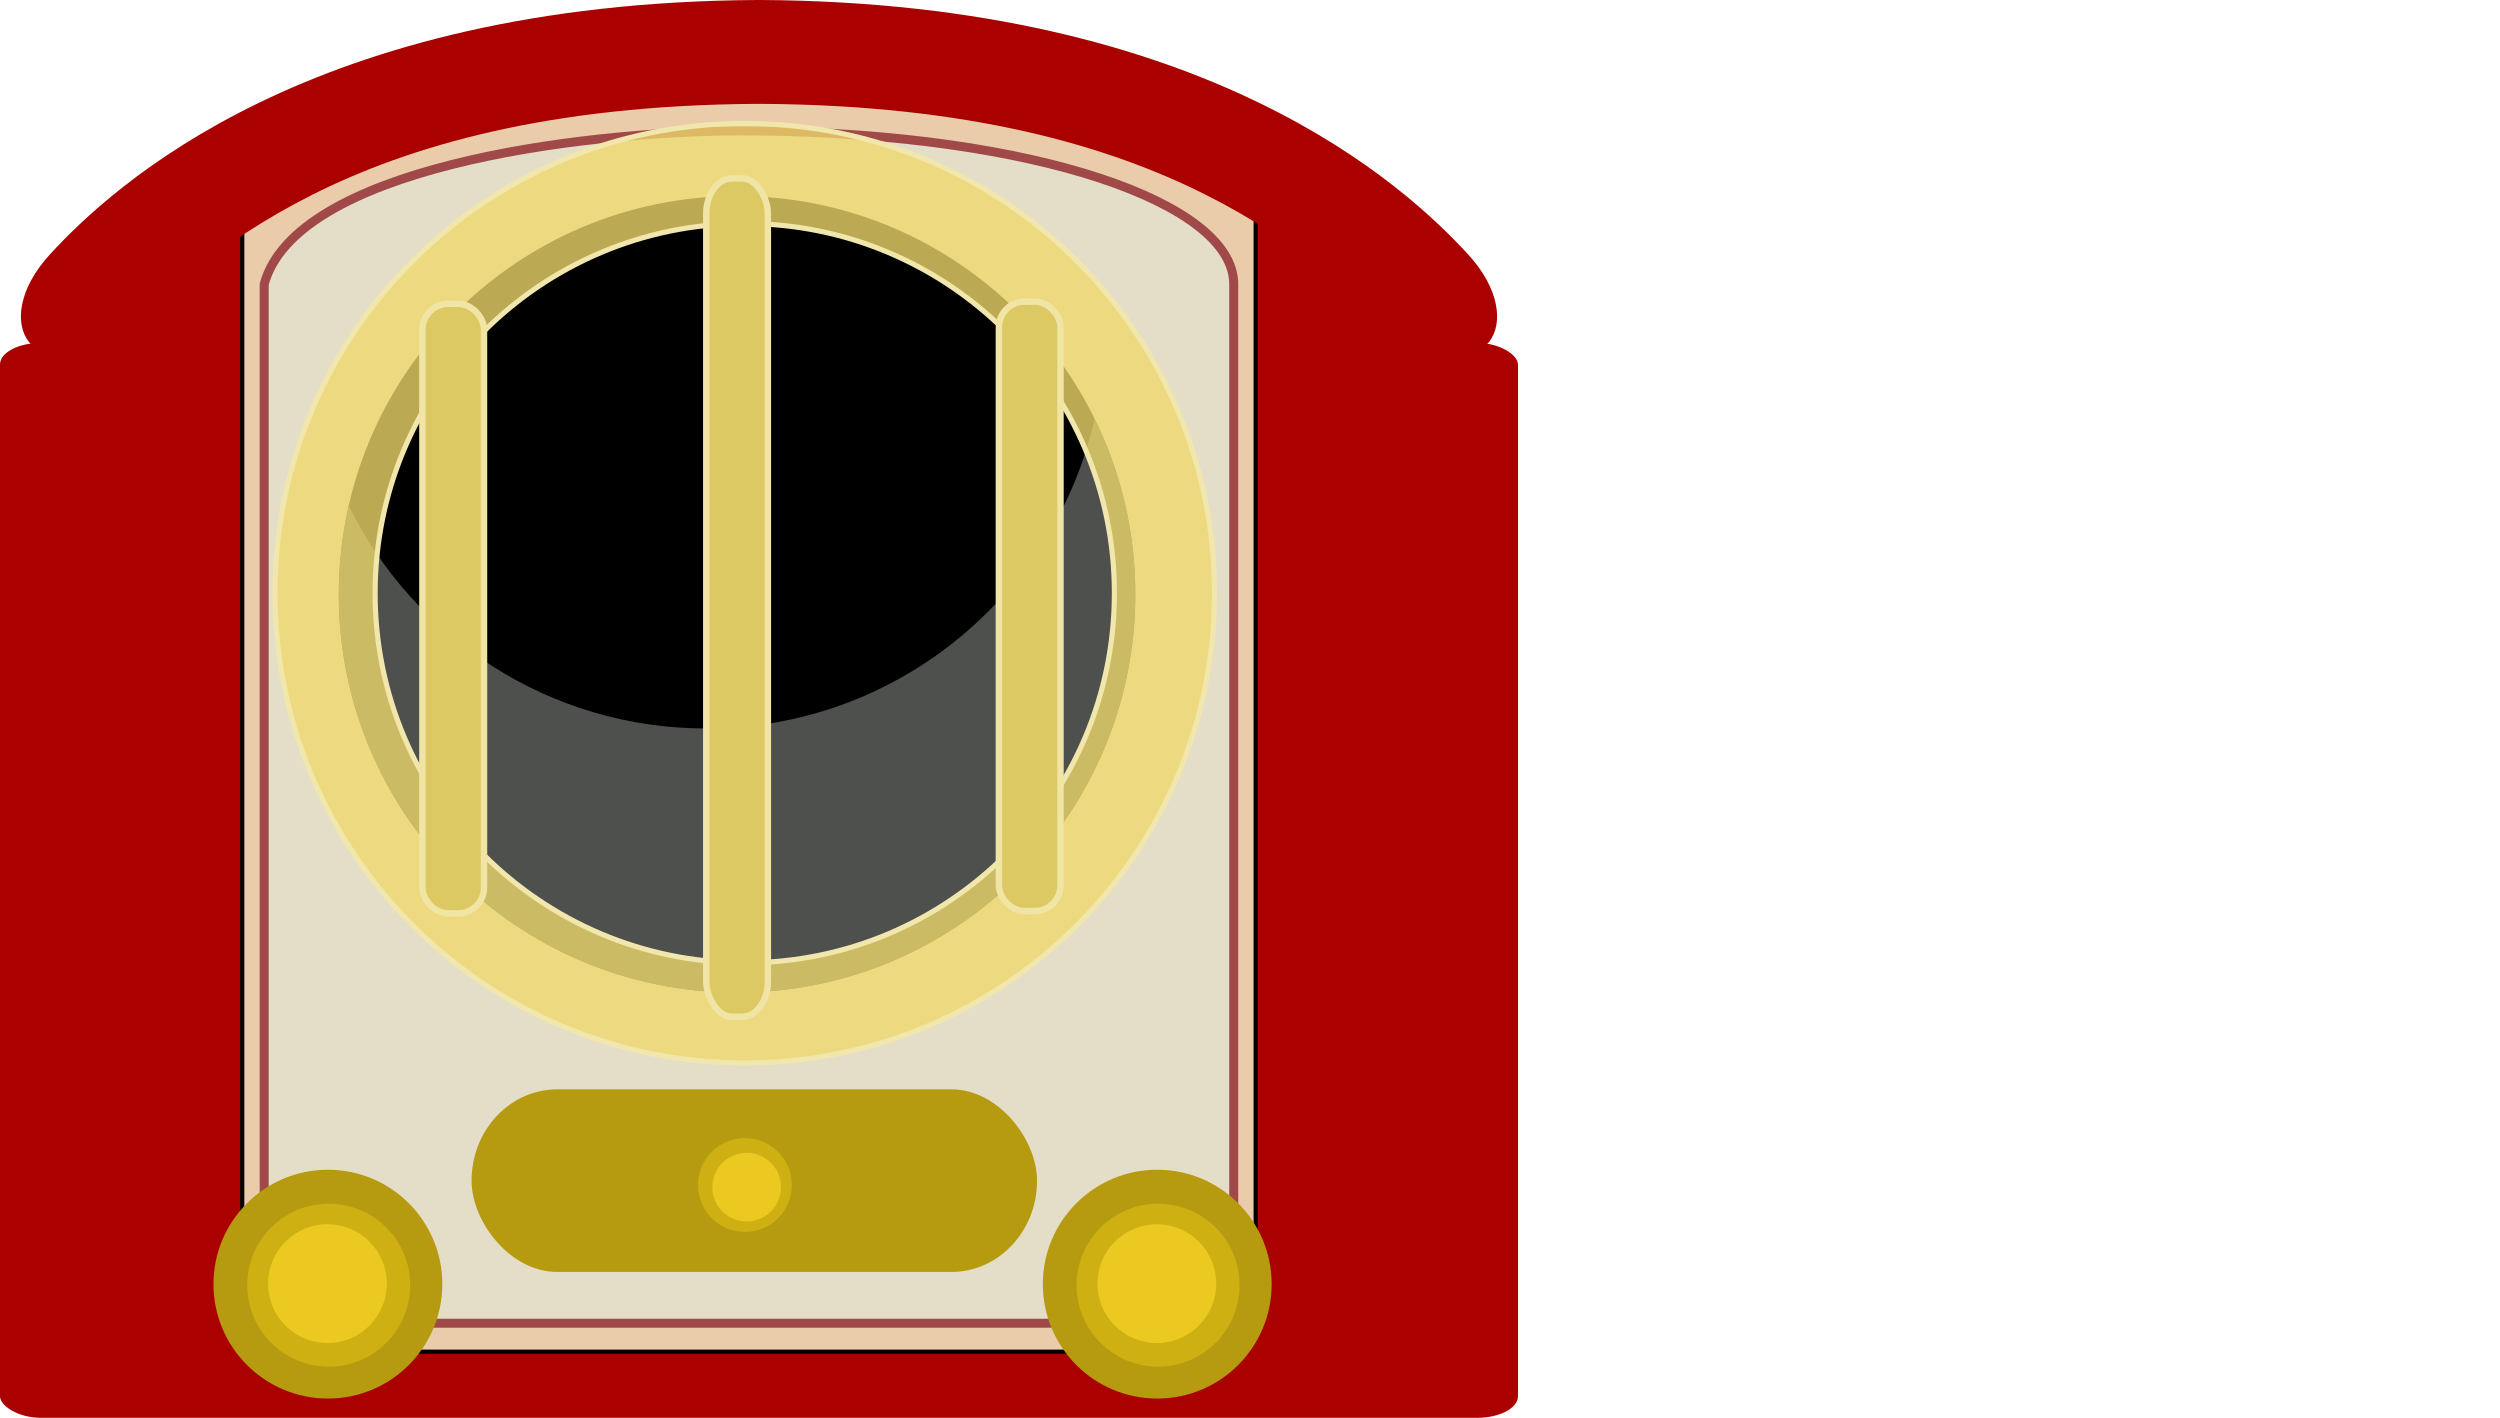
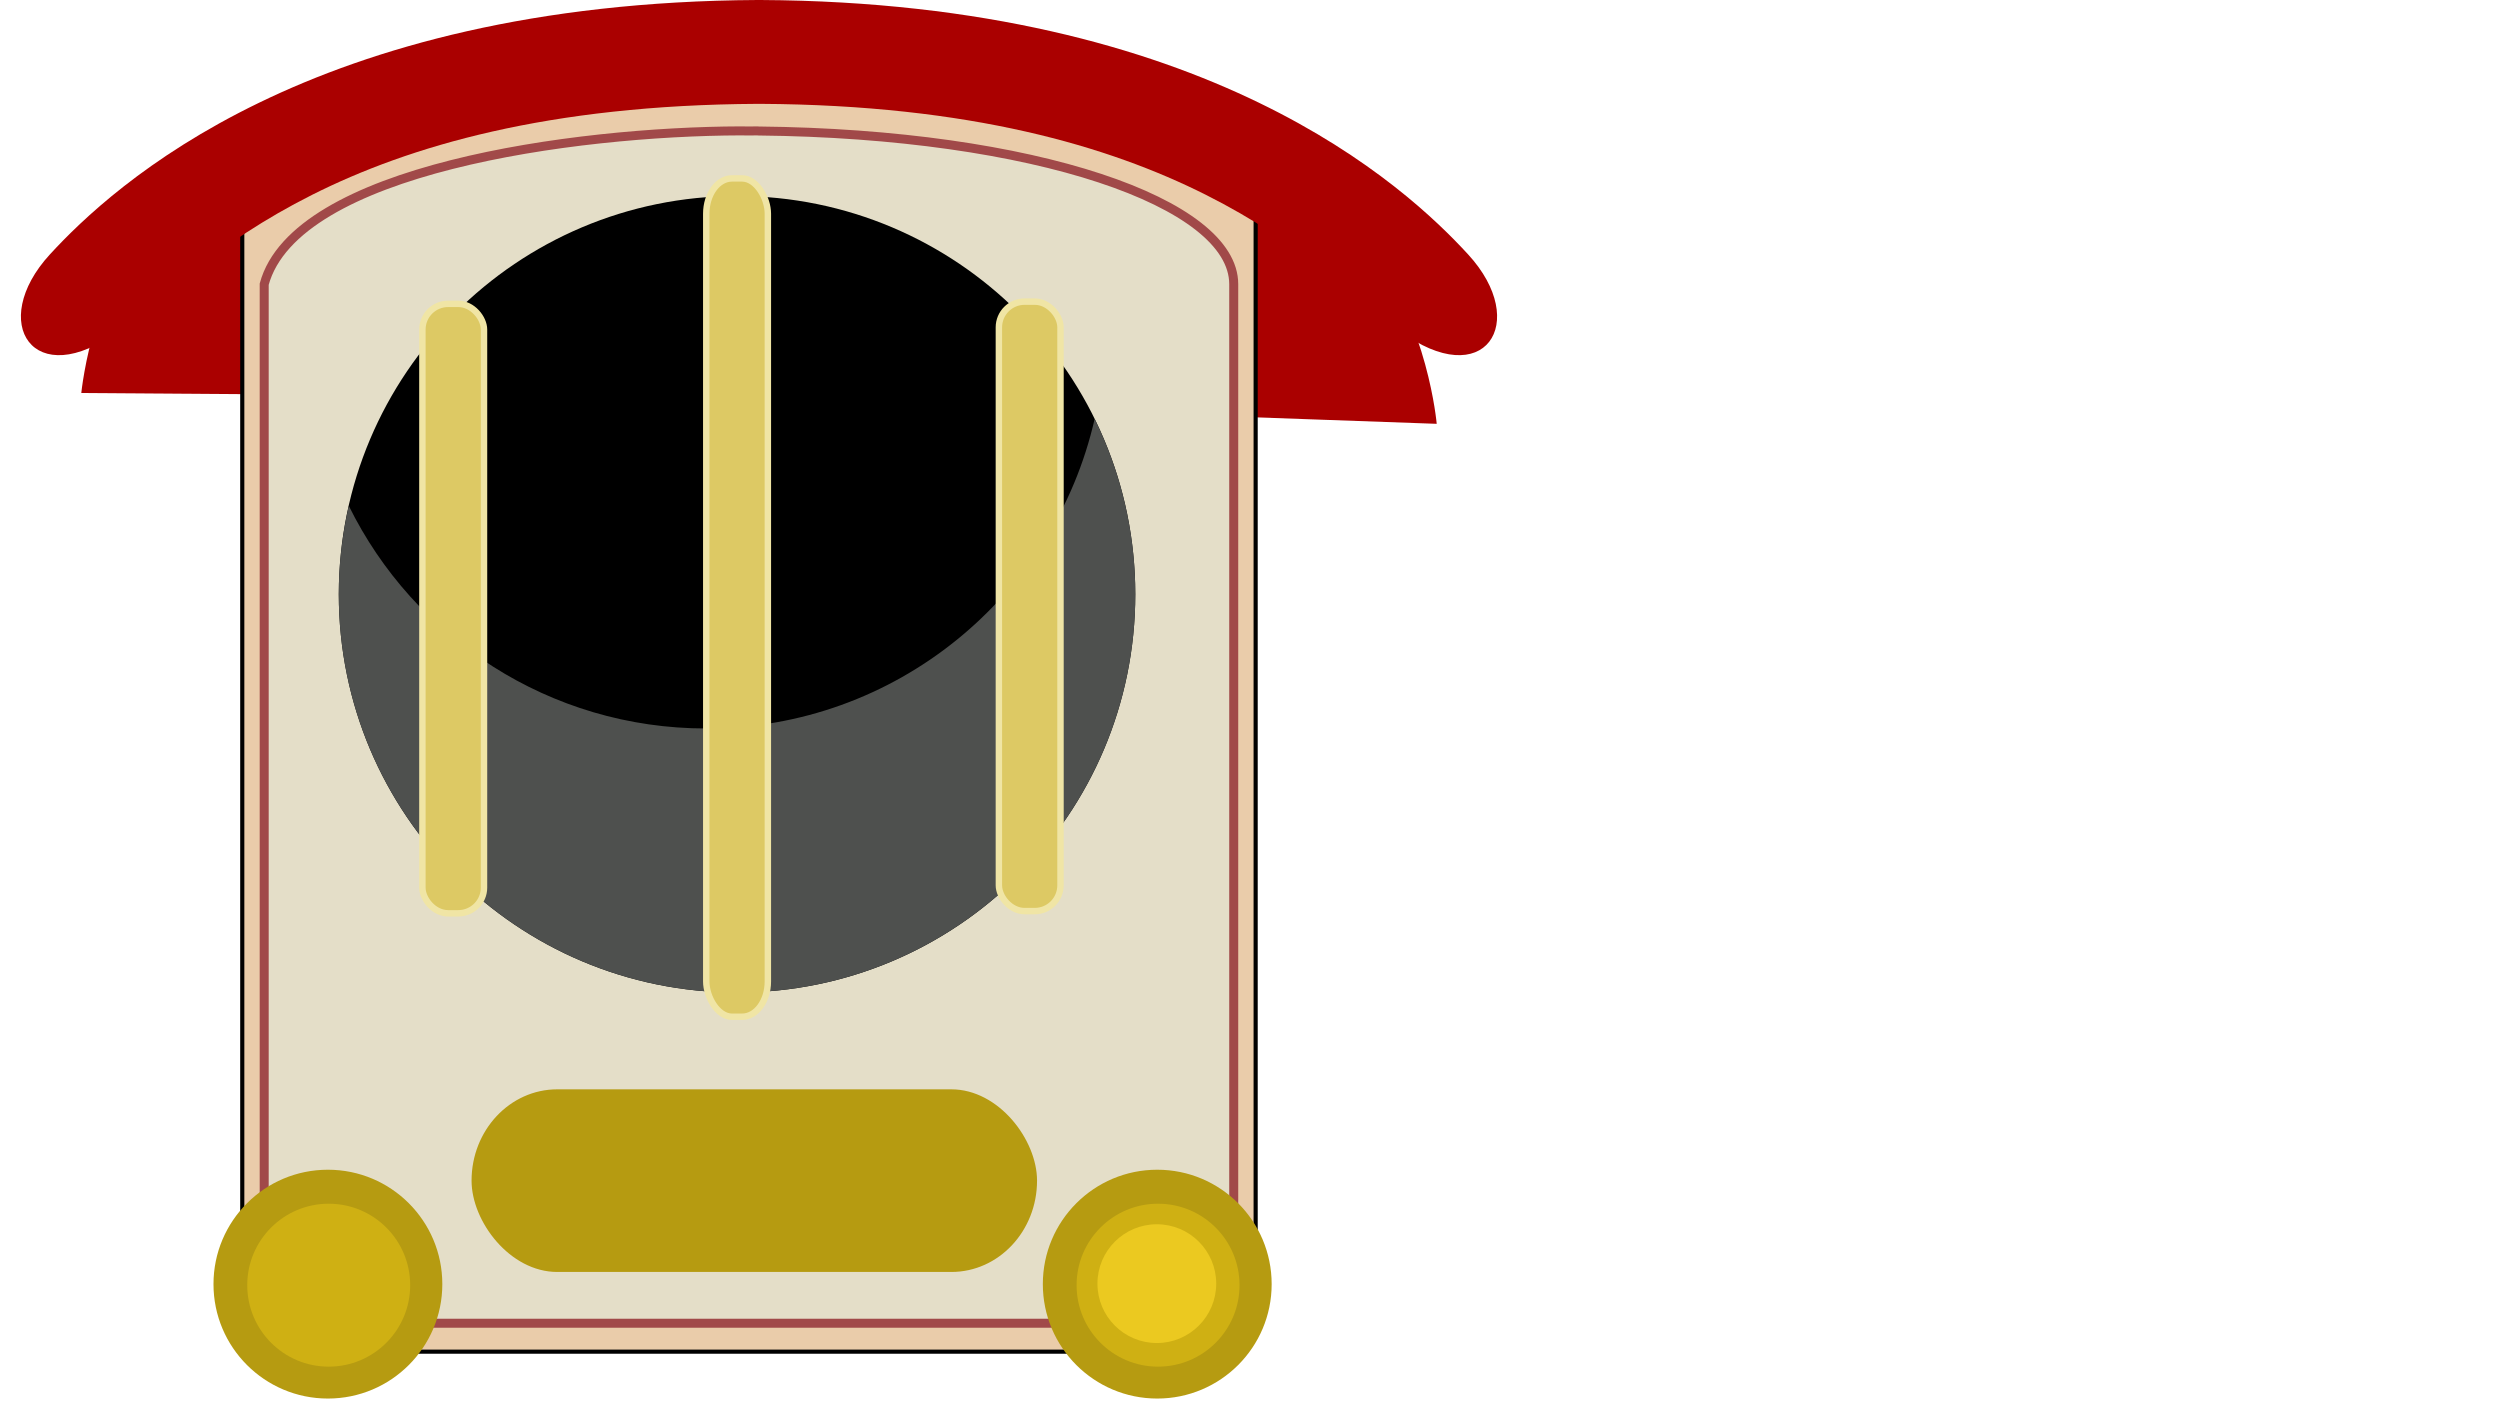
<svg xmlns="http://www.w3.org/2000/svg" xmlns:ns1="http://sodipodi.sourceforge.net/DTD/sodipodi-0.dtd" xmlns:ns2="http://www.inkscape.org/namespaces/inkscape" id="svg4252" ns1:docname="radio-01.svg" ns2:export-filename="/Users/Haessler/Pictures/SVG/radio-19.png" viewBox="0 0 583.75 331.06" ns2:export-xdpi="90" version="1.1" ns2:export-ydpi="90" ns2:version="0.48.2 r9819">
  <ns1:namedview id="base" bordercolor="#666666" ns2:pageshadow="2" ns2:window-y="0" fit-margin-left="0" pagecolor="#ffffff" fit-margin-top="0" ns2:window-maximized="0" ns2:zoom="0.92404881" ns2:window-x="0" ns2:window-height="856" showgrid="false" borderopacity="1.0" ns2:current-layer="layer1" ns2:cx="314.01058" ns2:cy="335.20753" fit-margin-right="0" fit-margin-bottom="0" ns2:window-width="1436" ns2:pageopacity="0.0" ns2:document-units="px" />
  <g id="layer1" ns2:label="Ebene 1" ns2:groupmode="layer" transform="translate(-133.59 -145.51)">
-     <rect id="rect4341" style="fill:#aa0000" ns2:export-filename="/Users/Haessler/Pictures/SVG/radio-01.png" rx="9.553" ry="5.045" height="250.99" width="354.45" ns2:export-xdpi="90" ns2:export-ydpi="90" y="225.58" x="133.59" />
    <path id="path4915" style="fill:#aa0000" d="m307.74 161.24c71.928 1.028 132.55 26.716 145.91 43.157 13.358 16.441 15.413 40.074 15.413 40.074l-172.63-6.165-143.86-1.028s3.083-30.826 19.523-41.102c16.441-10.275 70.9-32.881 86.313-32.881s49.322-2.055 49.322-2.055z" ns2:export-ydpi="90" ns2:export-filename="/Users/Haessler/Pictures/SVG/radio-01.png" ns2:connector-curvature="0" ns2:export-xdpi="90" />
    <path id="path4860" style="stroke:#000000;stroke-width:.967px;fill:#eaccaa" d="m306.44 155.62c-40.691 0.139-108.68 9.806-116.28 39.282v244.7c0 19.877 6.598 21.528 23.031 21.528h68.969 52.625 69c16.433 0 23-1.651 23-21.528v-244.7c0-20.852-48.479-38.524-116-39.253l-0.281-0.029c-0.685 0-1.35 0.026-2.031 0.029-0.678-0.004-1.35-0.029-2.031-0.029z" ns2:export-ydpi="90" ns1:nodetypes="ccssccsssccccc" ns2:export-filename="/Users/Haessler/Pictures/SVG/radio-01.png" ns2:connector-curvature="0" ns2:export-xdpi="90" />
    <path id="path4851" style="fill:#aa0000" d="m310.46 145.51c-104.5 0.58-150.6 43.516-165.19 59.375-14.689 15.966-3.83 32.564 15.969 17.875 19.656-14.584 51.267-52.457 149.22-53 0.242 0.001 0.477-0.001 0.719 0 97.948 0.545 129.56 38.417 149.22 53 19.798 14.689 30.658-1.909 15.969-17.875-14.59-15.858-60.686-58.794-165.19-59.375-0.241-0.001-0.477 0.001-0.719 0z" ns2:export-ydpi="90" ns2:export-filename="/Users/Haessler/Pictures/SVG/radio-01.png" ns2:connector-curvature="0" ns2:export-xdpi="90" />
    <path id="path4866" style="stroke:#a14949;stroke-width:2.103;fill:#e4dec8" d="m306.53 176.07c-38.93 0.127-103.98 8.936-111.25 35.799v223c0 18.115 6.313 19.619 22.035 19.619h65.984 50.348 66.014c15.722 0 22.005-1.504 22.005-19.619v-223c0-19.003-46.381-35.108-110.98-35.772l-0.269-0.027c-0.655 0-1.292 0.024-1.943 0.027-0.648-0.004-1.291-0.027-1.943-0.027z" ns2:export-ydpi="90" ns1:nodetypes="ccssccsssccccc" ns2:export-filename="/Users/Haessler/Pictures/SVG/radio-01.png" ns2:connector-curvature="0" ns2:export-xdpi="90" />
    <path id="path4919" ns1:rx="92.992462" ns1:ry="92.992462" style="fill:#000000" ns1:type="arc" d="m389.44 323.32c0 51.358-41.634 92.992-92.992 92.992s-92.992-41.634-92.992-92.992 41.634-92.992 92.992-92.992 92.992 41.634 92.992 92.992z" ns2:export-ydpi="90" ns2:export-filename="/Users/Haessler/Pictures/SVG/radio-01.png" transform="translate(9.242 -39.047)" ns1:cy="323.32187" ns1:cx="296.44556" ns2:export-xdpi="90" />
    <path id="path4917" style="fill-opacity:.992;fill:#4f514f" d="m389.19 243.33c-9.417 41.385-46.451 72.281-90.688 72.281-36.641 0-68.315-21.204-83.469-52-1.508 6.646-2.344 13.554-2.344 20.656 0 51.358 41.642 93 93 93s93-41.642 93-93c0-14.695-3.43-28.582-9.5-40.938z" ns2:export-ydpi="90" ns2:export-filename="/Users/Haessler/Pictures/SVG/radio-01.png" ns2:connector-curvature="0" ns2:export-xdpi="90" />
-     <path id="path4868" style="fill-opacity:.78;stroke:#f1e6ab;stroke-width:1.2;fill:#efd96c" d="m307.49 174.33c-60.58 0-109.69 49.107-109.69 109.69 0 60.58 49.107 109.69 109.69 109.69 60.58 0 109.69-49.107 109.69-109.69 0-60.58-49.107-109.69-109.69-109.69zm0 23.375c47.67 0 86.312 38.643 86.312 86.312 0 47.67-38.643 86.312-86.312 86.312-47.67 0-86.312-38.643-86.312-86.312 0-47.67 38.643-86.312 86.312-86.312z" ns2:export-ydpi="90" ns2:export-filename="/Users/Haessler/Pictures/SVG/radio-01.png" ns2:connector-curvature="0" ns2:export-xdpi="90" />
    <rect id="rect4875" style="stroke:#f0e5a5;stroke-width:1.5;fill:#ddc964" ns2:export-filename="/Users/Haessler/Pictures/SVG/radio-01.png" rx="6" ry="6" height="142.31" width="14.386" ns2:export-xdpi="90" ns2:export-ydpi="90" y="216.46" x="232.22" />
    <rect id="rect4877" style="stroke:#f0e5a5;stroke-width:1.5;fill:#ddc964" ns2:export-filename="/Users/Haessler/Pictures/SVG/radio-01.png" rx="6" ry="8.253" height="195.75" width="14.386" ns2:export-xdpi="90" ns2:export-ydpi="90" y="187.17" x="298.5" />
    <rect id="rect4881" style="stroke:#f0e5a5;stroke-width:1.5;fill:#ddc964" ns2:export-filename="/Users/Haessler/Pictures/SVG/radio-01.png" rx="6" ry="6" height="142.31" width="14.386" ns2:export-xdpi="90" ns2:export-ydpi="90" y="215.94" x="366.83" />
    <rect id="rect4887" style="fill:#b69b11" ns2:export-filename="/Users/Haessler/Pictures/SVG/radio-01.png" rx="20" ry="25.152" height="42.643" width="132.04" ns2:export-xdpi="90" ns2:export-ydpi="90" y="399.87" x="243.7" />
    <path id="path4893" ns1:rx="26.716066" ns1:ry="26.716066" style="fill:#b69b11" ns1:type="arc" d="m449.55 522.66c0 14.755-11.961 26.716-26.716 26.716s-26.716-11.961-26.716-26.716 11.961-26.716 26.716-26.716 26.716 11.961 26.716 26.716z" ns2:export-ydpi="90" ns2:export-filename="/Users/Haessler/Pictures/SVG/radio-01.png" transform="translate(-19.028 -77.304)" ns1:cy="522.66479" ns1:cx="422.8331" ns2:export-xdpi="90" />
    <path id="path4895" ns1:rx="26.716066" ns1:ry="26.716066" style="fill:#cfb013" ns1:type="arc" d="m449.55 522.66c0 14.755-11.961 26.716-26.716 26.716s-26.716-11.961-26.716-26.716 11.961-26.716 26.716-26.716 26.716 11.961 26.716 26.716z" ns2:export-ydpi="90" ns2:export-filename="/Users/Haessler/Pictures/SVG/radio-01.png" transform="matrix(.712 0 0 .712 102.94 73.465)" ns1:cy="522.66479" ns1:cx="422.8331" ns2:export-xdpi="90" />
    <path id="path4897" ns1:rx="26.716066" ns1:ry="26.716066" style="fill:#ebc920" ns1:type="arc" d="m449.55 522.66c0 14.755-11.961 26.716-26.716 26.716s-26.716-11.961-26.716-26.716 11.961-26.716 26.716-26.716 26.716 11.961 26.716 26.716z" ns2:export-ydpi="90" ns2:export-filename="/Users/Haessler/Pictures/SVG/radio-01.png" transform="matrix(.519 0 0 .519 184.26 173.98)" ns1:cy="522.66479" ns1:cx="422.8331" ns2:export-xdpi="90" />
-     <path id="path4899" ns1:rx="26.716066" ns1:ry="26.716066" style="fill:#b69b11" ns1:type="arc" d="m449.55 522.66c0 14.755-11.961 26.716-26.716 26.716s-26.716-11.961-26.716-26.716 11.961-26.716 26.716-26.716 26.716 11.961 26.716 26.716z" ns2:export-ydpi="90" ns2:export-filename="/Users/Haessler/Pictures/SVG/radio-01.png" transform="translate(-212.68 -77.304)" ns1:cy="522.66479" ns1:cx="422.8331" ns2:export-xdpi="90" />
+     <path id="path4899" ns1:rx="26.716066" ns1:ry="26.716066" style="fill:#b69b11" ns1:type="arc" d="m449.55 522.66c0 14.755-11.961 26.716-26.716 26.716s-26.716-11.961-26.716-26.716 11.961-26.716 26.716-26.716 26.716 11.961 26.716 26.716" ns2:export-ydpi="90" ns2:export-filename="/Users/Haessler/Pictures/SVG/radio-01.png" transform="translate(-212.68 -77.304)" ns1:cy="522.66479" ns1:cx="422.8331" ns2:export-xdpi="90" />
    <path id="path4901" ns1:rx="26.716066" ns1:ry="26.716066" style="fill:#cfb013" ns1:type="arc" d="m449.55 522.66c0 14.755-11.961 26.716-26.716 26.716s-26.716-11.961-26.716-26.716 11.961-26.716 26.716-26.716 26.716 11.961 26.716 26.716z" ns2:export-ydpi="90" ns2:export-filename="/Users/Haessler/Pictures/SVG/radio-01.png" transform="matrix(.712 0 0 .712 -90.712 73.465)" ns1:cy="522.66479" ns1:cx="422.8331" ns2:export-xdpi="90" />
-     <path id="path4903" ns1:rx="26.716066" ns1:ry="26.716066" style="fill:#ebc920" ns1:type="arc" d="m449.55 522.66c0 14.755-11.961 26.716-26.716 26.716s-26.716-11.961-26.716-26.716 11.961-26.716 26.716-26.716 26.716 11.961 26.716 26.716z" ns2:export-ydpi="90" ns2:export-filename="/Users/Haessler/Pictures/SVG/radio-01.png" transform="matrix(.519 0 0 .519 -9.398 173.98)" ns1:cy="522.66479" ns1:cx="422.8331" ns2:export-xdpi="90" />
    <path id="path4905" ns1:rx="26.716066" ns1:ry="26.716066" style="fill:#b69b11" ns1:type="arc" d="m449.55 522.66c0 14.755-11.961 26.716-26.716 26.716s-26.716-11.961-26.716-26.716 11.961-26.716 26.716-26.716 26.716 11.961 26.716 26.716z" ns2:export-ydpi="90" ns2:export-filename="/Users/Haessler/Pictures/SVG/radio-01.png" transform="matrix(.577 0 0 .577 63.806 120.94)" ns1:cy="522.66479" ns1:cx="422.8331" ns2:export-xdpi="90" />
-     <path id="path4907" ns1:rx="26.716066" ns1:ry="26.716066" style="fill:#cfb013" ns1:type="arc" d="m449.55 522.66c0 14.755-11.961 26.716-26.716 26.716s-26.716-11.961-26.716-26.716 11.961-26.716 26.716-26.716 26.716 11.961 26.716 26.716z" ns2:export-ydpi="90" ns2:export-filename="/Users/Haessler/Pictures/SVG/radio-01.png" transform="matrix(.41 0 0 .41 134.17 207.92)" ns1:cy="522.66479" ns1:cx="422.8331" ns2:export-xdpi="90" />
-     <path id="path4909" ns1:rx="26.716066" ns1:ry="26.716066" style="fill:#ebc920" ns1:type="arc" d="m449.55 522.66c0 14.755-11.961 26.716-26.716 26.716s-26.716-11.961-26.716-26.716 11.961-26.716 26.716-26.716 26.716 11.961 26.716 26.716z" ns2:export-ydpi="90" ns2:export-filename="/Users/Haessler/Pictures/SVG/radio-01.png" transform="matrix(.3 0 0 .3 181.09 265.91)" ns1:cy="522.66479" ns1:cx="422.8331" ns2:export-xdpi="90" />
    <path id="path4926" style="opacity:0" d="m526.12 268.34c-0.575 0.015-1.153 0.062-1.75 0.156-9.545 1.507-12.562 1-12.562 1l0.25 1.031h-0.25v144.19c-6.546-6.634-18.833-11.094-32.906-11.094-20.947 0-37.906 9.886-37.906 22.094 0 12.207 16.959 22.125 37.906 22.125s37.938-9.918 37.938-22.125c0-1.21-0.179-2.374-0.5-3.531v-121.12c1.923-1.895 4.931-3.708 9.531-3.938 10.047-0.502 15.085 3.534 23.625 3.031 8.54-0.502 33.656-9.062 33.656-9.062s-18.6-3.003-30.656-9.031c-11.303-5.652-17.749-13.945-26.375-13.719z" ns2:export-ydpi="90" ns2:export-filename="/Users/Haessler/Pictures/SVG/radio-06.png" ns2:connector-curvature="0" ns2:export-xdpi="90" />
    <path id="path4935" style="opacity:0" d="m484.99 159.03c-0.575 0.015-1.153 0.062-1.75 0.156-9.545 1.507-12.562 1-12.562 1l0.25 1.031h-0.25v144.19c-6.546-6.634-18.833-11.094-32.906-11.094-20.947 0-37.906 9.886-37.906 22.094 0 12.207 16.959 22.125 37.906 22.125s37.938-9.918 37.938-22.125c0-1.21-0.179-2.374-0.5-3.531v-121.12c1.923-1.895 4.931-3.708 9.531-3.938 10.047-0.502 15.085 3.534 23.625 3.031 8.54-0.502 33.656-9.062 33.656-9.062s-18.6-3.003-30.656-9.031c-11.303-5.652-17.749-13.945-26.375-13.719z" ns2:export-ydpi="90" ns2:export-filename="/Users/Haessler/Pictures/SVG/radio-05.png" ns2:connector-curvature="0" ns2:export-xdpi="90" />
    <path id="path4937" style="opacity:0" d="m575.9 233.71c-0.575 0.015-1.153 0.062-1.75 0.156-9.545 1.507-12.562 1-12.562 1l0.25 1.031h-0.25v144.19c-6.546-6.634-18.833-11.094-32.906-11.094-20.947 0-37.906 9.886-37.906 22.094 0 12.207 16.959 22.125 37.906 22.125s37.938-9.918 37.938-22.125c0-1.21-0.179-2.374-0.5-3.531v-121.12c1.923-1.895 4.931-3.708 9.531-3.938 10.047-0.502 15.085 3.534 23.625 3.031 8.54-0.502 33.656-9.062 33.656-9.062s-18.6-3.003-30.656-9.031c-11.303-5.652-17.749-13.945-26.375-13.719z" ns2:export-ydpi="90" ns2:export-filename="/Users/Haessler/Pictures/SVG/radio-01.png" ns2:connector-curvature="0" ns2:export-xdpi="90" />
    <path id="path4939" style="opacity:0" d="m660.31 183.93c-0.575 0.015-1.153 0.062-1.75 0.156-9.545 1.507-12.562 1-12.562 1l0.25 1.031h-0.25v144.19c-6.546-6.634-18.833-11.094-32.906-11.094-20.947 0-37.906 9.886-37.906 22.094 0 12.207 16.959 22.125 37.906 22.125s37.938-9.918 37.938-22.125c0-1.21-0.179-2.374-0.5-3.531v-121.12c1.923-1.895 4.931-3.708 9.531-3.938 10.047-0.502 15.085 3.534 23.625 3.031 8.54-0.502 33.656-9.062 33.656-9.062s-18.6-3.003-30.656-9.031c-11.303-5.652-17.749-13.945-26.375-13.719z" ns2:export-ydpi="90" ns2:export-filename="/Users/Haessler/Pictures/SVG/radio-03.png" ns2:connector-curvature="0" ns2:export-xdpi="90" />
  </g>
</svg>